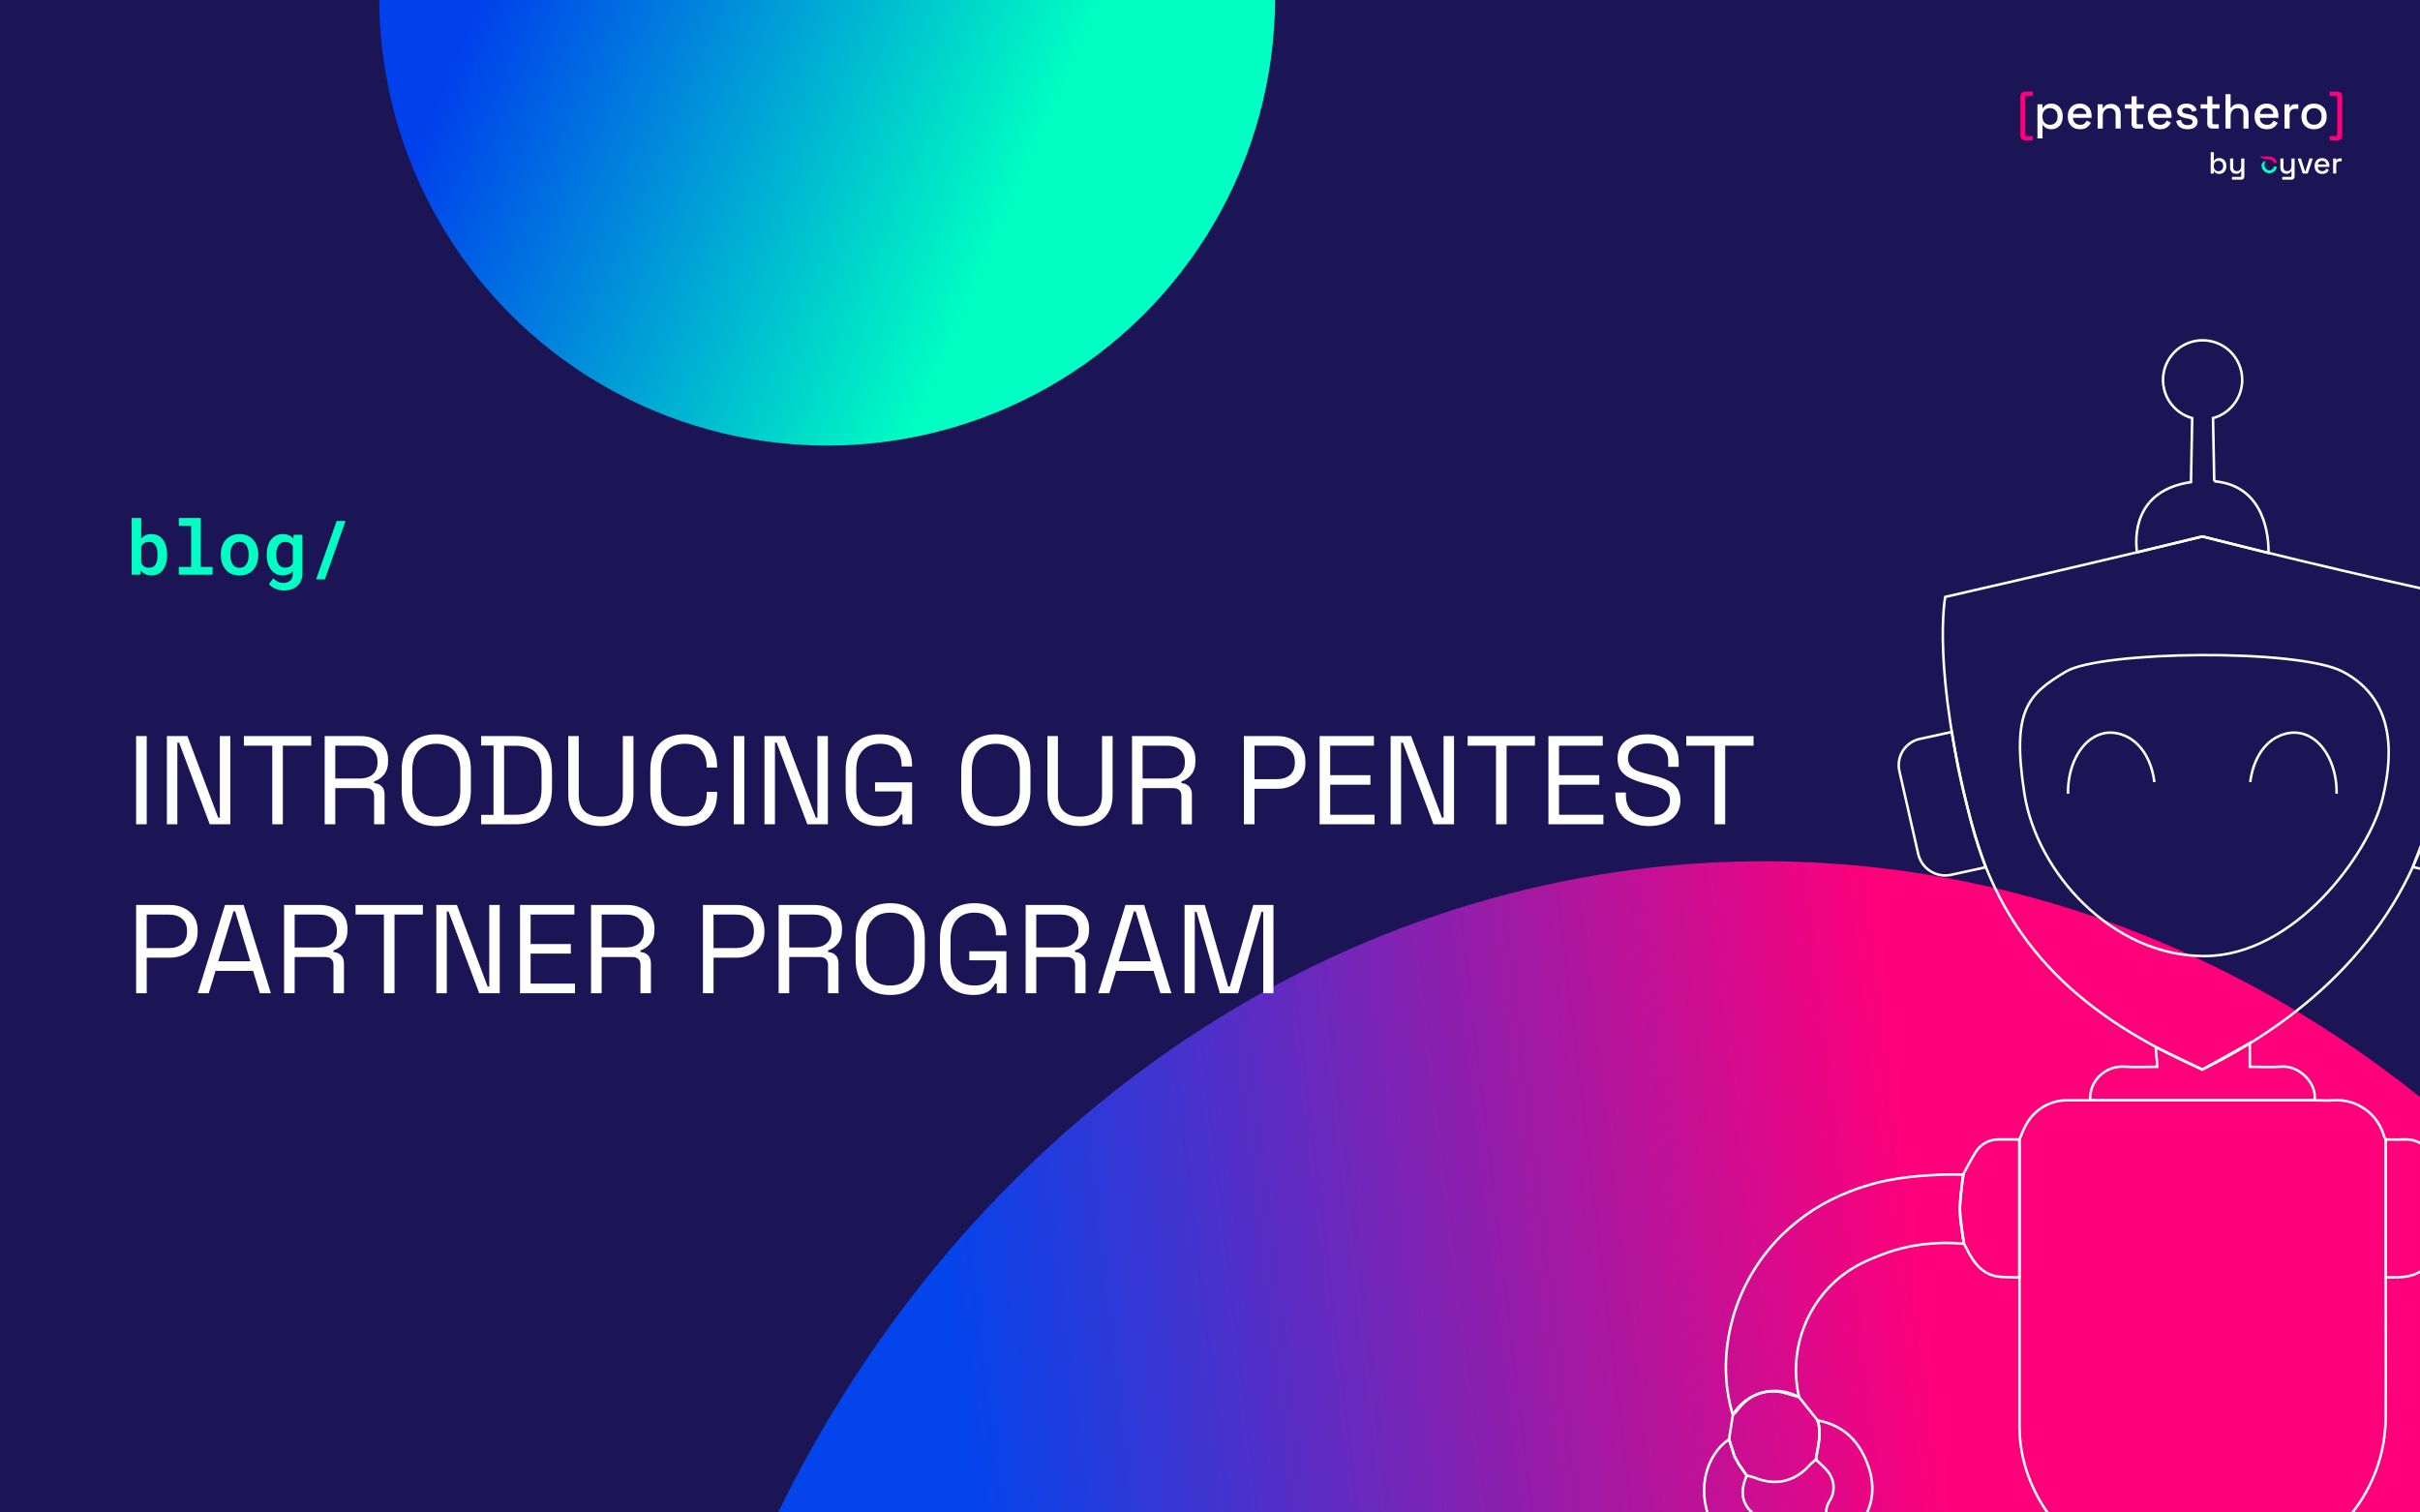
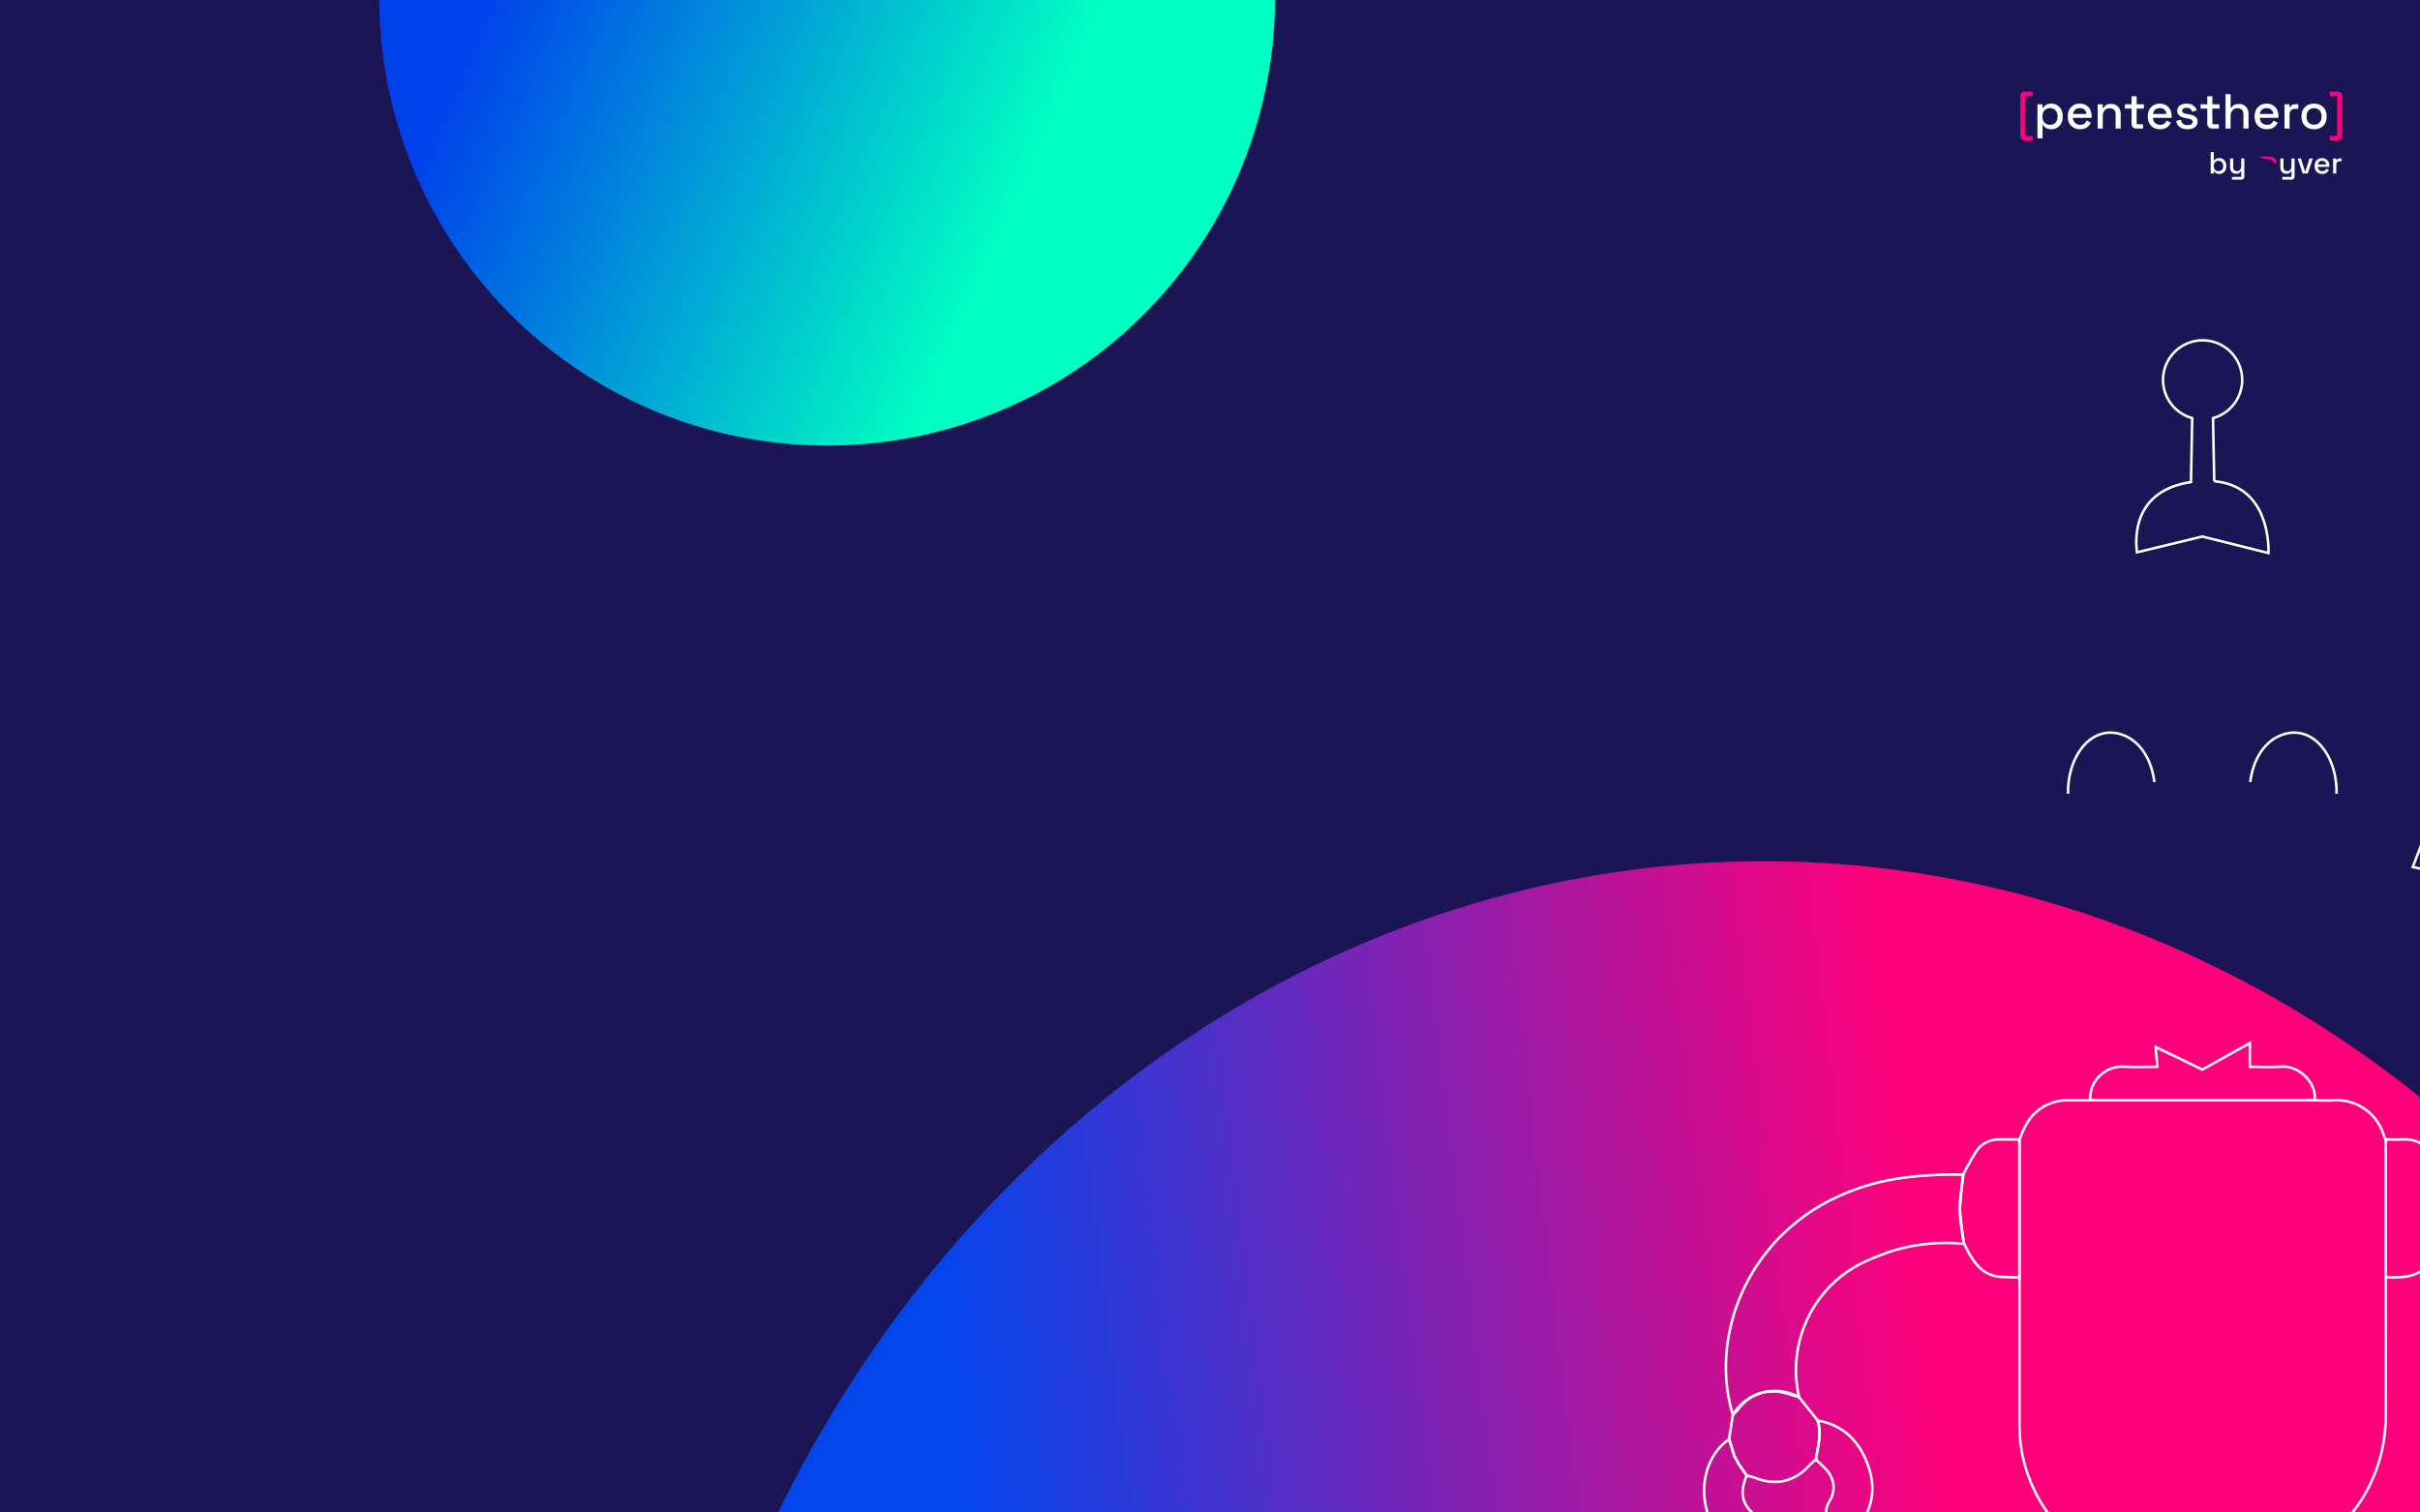
<svg xmlns="http://www.w3.org/2000/svg" width="960" height="600" viewBox="0 0 960 600" fill="none">
  <g clip-path="url(#clip0_19_236)">
    <rect width="960" height="600" fill="#1C1555" />
    <g filter="url(#filter0_f_19_236)">
      <circle cx="177.657" cy="177.657" r="177.657" transform="matrix(-0.294 0.956 0.956 0.294 210.526 -223)" fill="url(#paint0_linear_19_236)" />
    </g>
    <g filter="url(#filter1_f_19_236)">
      <ellipse cx="452.564" cy="487.446" rx="452.564" ry="487.446" transform="matrix(-0.908 -0.419 -0.35 0.937 1281.1 569.085)" fill="url(#paint1_linear_19_236)" />
    </g>
-     <path d="M54 327V292H58.2V327H54ZM66.207 327V292H74.357L86.557 324.35H87.207V292H91.357V327H83.207L71.057 294.6H70.357V327H66.207ZM108.01 327V295.8H96.76V292H123.46V295.8H112.21V327H108.01ZM128.805 327V292H142.955C145.121 292 147.021 292.383 148.655 293.15C150.321 293.883 151.621 294.95 152.555 296.35C153.488 297.717 153.955 299.367 153.955 301.3V301.85C153.955 304.15 153.405 305.967 152.305 307.3C151.205 308.633 149.905 309.533 148.405 310V310.7C149.605 310.733 150.588 311.133 151.355 311.9C152.155 312.633 152.555 313.75 152.555 315.25V327H148.405V315.75C148.405 314.75 148.121 313.983 147.555 313.45C147.021 312.917 146.205 312.65 145.105 312.65H133.005V327H128.805ZM133.005 308.85H142.555C144.855 308.85 146.621 308.3 147.855 307.2C149.121 306.067 149.755 304.5 149.755 302.5V302.15C149.755 300.15 149.138 298.6 147.905 297.5C146.671 296.367 144.888 295.8 142.555 295.8H133.005V308.85ZM173.048 327.7C168.881 327.7 165.548 326.5 163.048 324.1C160.581 321.667 159.348 318.133 159.348 313.5V305.5C159.348 300.867 160.581 297.35 163.048 294.95C165.548 292.517 168.881 291.3 173.048 291.3C177.248 291.3 180.581 292.517 183.048 294.95C185.548 297.35 186.798 300.867 186.798 305.5V313.5C186.798 318.133 185.548 321.667 183.048 324.1C180.581 326.5 177.248 327.7 173.048 327.7ZM173.048 323.95C176.081 323.95 178.431 323.05 180.098 321.25C181.764 319.417 182.598 316.883 182.598 313.65V305.35C182.598 302.117 181.764 299.6 180.098 297.8C178.431 295.967 176.081 295.05 173.048 295.05C170.048 295.05 167.714 295.967 166.048 297.8C164.381 299.6 163.548 302.117 163.548 305.35V313.65C163.548 316.883 164.381 319.417 166.048 321.25C167.714 323.05 170.048 323.95 173.048 323.95ZM190.875 327V323.25H195.775V295.75H190.875V292H204.525C209.125 292 212.675 293.167 215.175 295.5C217.709 297.833 218.975 301.417 218.975 306.25V312.75C218.975 317.617 217.709 321.217 215.175 323.55C212.675 325.85 209.125 327 204.525 327H190.875ZM199.975 323.2H204.525C207.925 323.2 210.492 322.367 212.225 320.7C213.959 319.033 214.825 316.45 214.825 312.95V306.1C214.825 302.533 213.959 299.933 212.225 298.3C210.492 296.667 207.925 295.85 204.525 295.85H199.975V323.2ZM238.33 327.7C235.73 327.7 233.463 327.233 231.53 326.3C229.596 325.367 228.096 323.983 227.03 322.15C225.963 320.283 225.43 318 225.43 315.3V292H229.58V315.35C229.58 318.217 230.346 320.367 231.88 321.8C233.413 323.233 235.563 323.95 238.33 323.95C241.096 323.95 243.246 323.233 244.78 321.8C246.313 320.367 247.08 318.217 247.08 315.35V292H251.28V315.3C251.28 318 250.746 320.283 249.68 322.15C248.613 323.983 247.096 325.367 245.13 326.3C243.196 327.233 240.93 327.7 238.33 327.7ZM271.63 327.7C267.464 327.7 264.147 326.5 261.68 324.1C259.214 321.667 257.98 318.133 257.98 313.5V305.5C257.98 300.867 259.214 297.35 261.68 294.95C264.147 292.517 267.464 291.3 271.63 291.3C275.764 291.3 278.93 292.45 281.13 294.75C283.364 297.05 284.48 300.2 284.48 304.2V304.45H280.33V304.05C280.33 301.417 279.614 299.267 278.18 297.6C276.78 295.9 274.597 295.05 271.63 295.05C268.664 295.05 266.347 295.967 264.68 297.8C263.014 299.6 262.18 302.133 262.18 305.4V313.6C262.18 316.867 263.014 319.417 264.68 321.25C266.347 323.05 268.664 323.95 271.63 323.95C274.597 323.95 276.78 323.117 278.18 321.45C279.614 319.75 280.33 317.583 280.33 314.95V314.15H284.48V314.8C284.48 318.8 283.364 321.95 281.13 324.25C278.93 326.55 275.764 327.7 271.63 327.7ZM291.061 327V292H295.261V327H291.061ZM303.268 327V292H311.418L323.618 324.35H324.268V292H328.418V327H320.268L308.118 294.6H307.418V327H303.268ZM348.671 327.7C346.071 327.7 343.771 327.167 341.771 326.1C339.804 325 338.254 323.4 337.121 321.3C336.021 319.2 335.471 316.6 335.471 313.5V305.5C335.471 300.867 336.704 297.35 339.171 294.95C341.637 292.517 344.954 291.3 349.121 291.3C353.254 291.3 356.404 292.433 358.571 294.7C360.737 296.967 361.821 300 361.821 303.8V304.05H357.671V303.7C357.671 302.033 357.371 300.55 356.771 299.25C356.171 297.95 355.237 296.933 353.971 296.2C352.704 295.433 351.087 295.05 349.121 295.05C346.154 295.05 343.837 295.967 342.171 297.8C340.504 299.6 339.671 302.133 339.671 305.4V313.6C339.671 316.867 340.504 319.417 342.171 321.25C343.837 323.05 346.171 323.95 349.171 323.95C352.104 323.95 354.254 323.117 355.621 321.45C357.021 319.783 357.721 317.567 357.721 314.8V313.95H347.121V310.35H361.821V327H358.021V323.2H357.321C356.954 323.933 356.437 324.65 355.771 325.35C355.104 326.05 354.204 326.617 353.071 327.05C351.937 327.483 350.471 327.7 348.671 327.7ZM395.02 327.7C390.854 327.7 387.52 326.5 385.02 324.1C382.554 321.667 381.32 318.133 381.32 313.5V305.5C381.32 300.867 382.554 297.35 385.02 294.95C387.52 292.517 390.854 291.3 395.02 291.3C399.22 291.3 402.554 292.517 405.02 294.95C407.52 297.35 408.77 300.867 408.77 305.5V313.5C408.77 318.133 407.52 321.667 405.02 324.1C402.554 326.5 399.22 327.7 395.02 327.7ZM395.02 323.95C398.054 323.95 400.404 323.05 402.07 321.25C403.737 319.417 404.57 316.883 404.57 313.65V305.35C404.57 302.117 403.737 299.6 402.07 297.8C400.404 295.967 398.054 295.05 395.02 295.05C392.02 295.05 389.687 295.967 388.02 297.8C386.354 299.6 385.52 302.117 385.52 305.35V313.65C385.52 316.883 386.354 319.417 388.02 321.25C389.687 323.05 392.02 323.95 395.02 323.95ZM428.418 327.7C425.818 327.7 423.551 327.233 421.618 326.3C419.684 325.367 418.184 323.983 417.118 322.15C416.051 320.283 415.518 318 415.518 315.3V292H419.668V315.35C419.668 318.217 420.434 320.367 421.968 321.8C423.501 323.233 425.651 323.95 428.418 323.95C431.184 323.95 433.334 323.233 434.868 321.8C436.401 320.367 437.168 318.217 437.168 315.35V292H441.368V315.3C441.368 318 440.834 320.283 439.768 322.15C438.701 323.983 437.184 325.367 435.218 326.3C433.284 327.233 431.018 327.7 428.418 327.7ZM449.068 327V292H463.218C465.385 292 467.285 292.383 468.918 293.15C470.585 293.883 471.885 294.95 472.818 296.35C473.752 297.717 474.218 299.367 474.218 301.3V301.85C474.218 304.15 473.668 305.967 472.568 307.3C471.468 308.633 470.168 309.533 468.668 310V310.7C469.868 310.733 470.852 311.133 471.618 311.9C472.418 312.633 472.818 313.75 472.818 315.25V327H468.668V315.75C468.668 314.75 468.385 313.983 467.818 313.45C467.285 312.917 466.468 312.65 465.368 312.65H453.268V327H449.068ZM453.268 308.85H462.818C465.118 308.85 466.885 308.3 468.118 307.2C469.385 306.067 470.018 304.5 470.018 302.5V302.15C470.018 300.15 469.402 298.6 468.168 297.5C466.935 296.367 465.152 295.8 462.818 295.8H453.268V308.85ZM493.453 327V292H506.853C508.953 292 510.82 292.417 512.453 293.25C514.12 294.05 515.436 295.2 516.403 296.7C517.37 298.2 517.853 300.017 517.853 302.15V302.8C517.853 304.9 517.353 306.717 516.353 308.25C515.386 309.75 514.07 310.9 512.403 311.7C510.736 312.5 508.886 312.9 506.853 312.9H497.653V327H493.453ZM497.653 309.1H506.403C508.636 309.1 510.403 308.55 511.703 307.45C513.003 306.317 513.653 304.733 513.653 302.7V302.2C513.653 300.167 513.003 298.6 511.703 297.5C510.436 296.367 508.67 295.8 506.403 295.8H497.653V309.1ZM523.482 327V292H545.032V295.8H527.682V307.5H543.632V311.3H527.682V323.2H545.282V327H523.482ZM551.656 327V292H559.806L572.006 324.35H572.656V292H576.806V327H568.656L556.506 294.6H555.806V327H551.656ZM593.459 327V295.8H582.209V292H608.909V295.8H597.659V327H593.459ZM614.254 327V292H635.804V295.8H618.454V307.5H634.404V311.3H618.454V323.2H636.054V327H614.254ZM654.078 327.7C651.544 327.7 649.278 327.25 647.278 326.35C645.278 325.45 643.694 324.1 642.528 322.3C641.394 320.467 640.828 318.183 640.828 315.45V314.4H644.978V315.45C644.978 318.35 645.828 320.517 647.528 321.95C649.228 323.35 651.411 324.05 654.078 324.05C656.811 324.05 658.894 323.433 660.328 322.2C661.761 320.967 662.478 319.417 662.478 317.55C662.478 316.25 662.144 315.217 661.478 314.45C660.844 313.683 659.944 313.067 658.778 312.6C657.611 312.1 656.244 311.667 654.678 311.3L652.078 310.65C650.044 310.117 648.244 309.467 646.678 308.7C645.111 307.933 643.878 306.933 642.978 305.7C642.111 304.433 641.678 302.817 641.678 300.85C641.678 298.883 642.161 297.183 643.128 295.75C644.128 294.317 645.511 293.217 647.278 292.45C649.078 291.683 651.144 291.3 653.478 291.3C655.844 291.3 657.961 291.717 659.828 292.55C661.728 293.35 663.211 294.55 664.278 296.15C665.378 297.717 665.928 299.7 665.928 302.1V304.2H661.778V302.1C661.778 300.4 661.411 299.033 660.678 298C659.978 296.967 658.994 296.2 657.728 295.7C656.494 295.2 655.078 294.95 653.478 294.95C651.178 294.95 649.328 295.467 647.928 296.5C646.528 297.5 645.828 298.933 645.828 300.8C645.828 302.033 646.128 303.033 646.728 303.8C647.328 304.567 648.178 305.2 649.278 305.7C650.378 306.167 651.694 306.583 653.228 306.95L655.828 307.6C657.861 308.033 659.678 308.633 661.278 309.4C662.911 310.133 664.211 311.15 665.178 312.45C666.144 313.717 666.628 315.383 666.628 317.45C666.628 319.517 666.111 321.317 665.078 322.85C664.044 324.383 662.578 325.583 660.678 326.45C658.811 327.283 656.611 327.7 654.078 327.7ZM680.178 327V295.8H668.928V292H695.628V295.8H684.378V327H680.178ZM54 394V359H67.4C69.5 359 71.367 359.417 73 360.25C74.667 361.05 75.983 362.2 76.95 363.7C77.917 365.2 78.4 367.017 78.4 369.15V369.8C78.4 371.9 77.9 373.717 76.9 375.25C75.933 376.75 74.617 377.9 72.95 378.7C71.283 379.5 69.433 379.9 67.4 379.9H58.2V394H54ZM58.2 376.1H66.95C69.183 376.1 70.95 375.55 72.25 374.45C73.55 373.317 74.2 371.733 74.2 369.7V369.2C74.2 367.167 73.55 365.6 72.25 364.5C70.983 363.367 69.217 362.8 66.95 362.8H58.2V376.1ZM78.447 394L89.247 359H96.647L107.447 394H103.097L100.397 385.15H85.497L82.797 394H78.447ZM86.547 381.35H99.297L93.297 361.55H92.597L86.547 381.35ZM112.691 394V359H126.841C129.008 359 130.908 359.383 132.541 360.15C134.208 360.883 135.508 361.95 136.441 363.35C137.375 364.717 137.841 366.367 137.841 368.3V368.85C137.841 371.15 137.291 372.967 136.191 374.3C135.091 375.633 133.791 376.533 132.291 377V377.7C133.491 377.733 134.475 378.133 135.241 378.9C136.041 379.633 136.441 380.75 136.441 382.25V394H132.291V382.75C132.291 381.75 132.008 380.983 131.441 380.45C130.908 379.917 130.091 379.65 128.991 379.65H116.891V394H112.691ZM116.891 375.85H126.441C128.741 375.85 130.508 375.3 131.741 374.2C133.008 373.067 133.641 371.5 133.641 369.5V369.15C133.641 367.15 133.025 365.6 131.791 364.5C130.558 363.367 128.775 362.8 126.441 362.8H116.891V375.85ZM152.297 394V362.8H141.047V359H167.747V362.8H156.497V394H152.297ZM173.092 394V359H181.242L193.442 391.35H194.092V359H198.242V394H190.092L177.942 361.6H177.242V394H173.092ZM206.295 394V359H227.845V362.8H210.495V374.5H226.445V378.3H210.495V390.2H228.095V394H206.295ZM234.469 394V359H248.619C250.785 359 252.685 359.383 254.319 360.15C255.985 360.883 257.285 361.95 258.219 363.35C259.152 364.717 259.619 366.367 259.619 368.3V368.85C259.619 371.15 259.069 372.967 257.969 374.3C256.869 375.633 255.569 376.533 254.069 377V377.7C255.269 377.733 256.252 378.133 257.019 378.9C257.819 379.633 258.219 380.75 258.219 382.25V394H254.069V382.75C254.069 381.75 253.785 380.983 253.219 380.45C252.685 379.917 251.869 379.65 250.769 379.65H238.669V394H234.469ZM238.669 375.85H248.219C250.519 375.85 252.285 375.3 253.519 374.2C254.785 373.067 255.419 371.5 255.419 369.5V369.15C255.419 367.15 254.802 365.6 253.569 364.5C252.335 363.367 250.552 362.8 248.219 362.8H238.669V375.85ZM278.854 394V359H292.254C294.354 359 296.22 359.417 297.854 360.25C299.52 361.05 300.837 362.2 301.804 363.7C302.77 365.2 303.254 367.017 303.254 369.15V369.8C303.254 371.9 302.754 373.717 301.754 375.25C300.787 376.75 299.47 377.9 297.804 378.7C296.137 379.5 294.287 379.9 292.254 379.9H283.054V394H278.854ZM283.054 376.1H291.804C294.037 376.1 295.804 375.55 297.104 374.45C298.404 373.317 299.054 371.733 299.054 369.7V369.2C299.054 367.167 298.404 365.6 297.104 364.5C295.837 363.367 294.07 362.8 291.804 362.8H283.054V376.1ZM308.883 394V359H323.033C325.199 359 327.099 359.383 328.733 360.15C330.399 360.883 331.699 361.95 332.633 363.35C333.566 364.717 334.033 366.367 334.033 368.3V368.85C334.033 371.15 333.483 372.967 332.383 374.3C331.283 375.633 329.983 376.533 328.483 377V377.7C329.683 377.733 330.666 378.133 331.433 378.9C332.233 379.633 332.633 380.75 332.633 382.25V394H328.483V382.75C328.483 381.75 328.199 380.983 327.633 380.45C327.099 379.917 326.283 379.65 325.183 379.65H313.083V394H308.883ZM313.083 375.85H322.633C324.933 375.85 326.699 375.3 327.933 374.2C329.199 373.067 329.833 371.5 329.833 369.5V369.15C329.833 367.15 329.216 365.6 327.983 364.5C326.749 363.367 324.966 362.8 322.633 362.8H313.083V375.85ZM353.126 394.7C348.959 394.7 345.626 393.5 343.126 391.1C340.659 388.667 339.426 385.133 339.426 380.5V372.5C339.426 367.867 340.659 364.35 343.126 361.95C345.626 359.517 348.959 358.3 353.126 358.3C357.326 358.3 360.659 359.517 363.126 361.95C365.626 364.35 366.876 367.867 366.876 372.5V380.5C366.876 385.133 365.626 388.667 363.126 391.1C360.659 393.5 357.326 394.7 353.126 394.7ZM353.126 390.95C356.159 390.95 358.509 390.05 360.176 388.25C361.842 386.417 362.676 383.883 362.676 380.65V372.35C362.676 369.117 361.842 366.6 360.176 364.8C358.509 362.967 356.159 362.05 353.126 362.05C350.126 362.05 347.792 362.967 346.126 364.8C344.459 366.6 343.626 369.117 343.626 372.35V380.65C343.626 383.883 344.459 386.417 346.126 388.25C347.792 390.05 350.126 390.95 353.126 390.95ZM386.073 394.7C383.473 394.7 381.173 394.167 379.173 393.1C377.206 392 375.656 390.4 374.523 388.3C373.423 386.2 372.873 383.6 372.873 380.5V372.5C372.873 367.867 374.106 364.35 376.573 361.95C379.04 359.517 382.356 358.3 386.523 358.3C390.656 358.3 393.806 359.433 395.973 361.7C398.14 363.967 399.223 367 399.223 370.8V371.05H395.073V370.7C395.073 369.033 394.773 367.55 394.173 366.25C393.573 364.95 392.64 363.933 391.373 363.2C390.106 362.433 388.49 362.05 386.523 362.05C383.556 362.05 381.24 362.967 379.573 364.8C377.906 366.6 377.073 369.133 377.073 372.4V380.6C377.073 383.867 377.906 386.417 379.573 388.25C381.24 390.05 383.573 390.95 386.573 390.95C389.506 390.95 391.656 390.117 393.023 388.45C394.423 386.783 395.123 384.567 395.123 381.8V380.95H384.523V377.35H399.223V394H395.423V390.2H394.723C394.356 390.933 393.84 391.65 393.173 392.35C392.506 393.05 391.606 393.617 390.473 394.05C389.34 394.483 387.873 394.7 386.073 394.7ZM406.881 394V359H421.031C423.198 359 425.098 359.383 426.731 360.15C428.398 360.883 429.698 361.95 430.631 363.35C431.564 364.717 432.031 366.367 432.031 368.3V368.85C432.031 371.15 431.481 372.967 430.381 374.3C429.281 375.633 427.981 376.533 426.481 377V377.7C427.681 377.733 428.664 378.133 429.431 378.9C430.231 379.633 430.631 380.75 430.631 382.25V394H426.481V382.75C426.481 381.75 426.198 380.983 425.631 380.45C425.098 379.917 424.281 379.65 423.181 379.65H411.081V394H406.881ZM411.081 375.85H420.631C422.931 375.85 424.698 375.3 425.931 374.2C427.198 373.067 427.831 371.5 427.831 369.5V369.15C427.831 367.15 427.214 365.6 425.981 364.5C424.748 363.367 422.964 362.8 420.631 362.8H411.081V375.85ZM435.674 394L446.474 359H453.874L464.674 394H460.324L457.624 385.15H442.724L440.024 394H435.674ZM443.774 381.35H456.524L450.524 361.55H449.824L443.774 381.35ZM469.918 394V359H477.918L487.218 391.35H487.868L497.168 359H505.168V394H501.118V361.75H500.418L491.168 394H483.918L474.668 361.75H473.968V394H469.918Z" fill="white" />
-     <path d="M66.274 220.236C66.274 220.988 66.221 221.701 66.113 222.375C66.006 223.039 65.85 223.659 65.644 224.235C65.41 224.89 65.103 225.48 64.722 226.008C64.351 226.535 63.906 226.975 63.389 227.326C62.94 227.639 62.437 227.878 61.88 228.044C61.333 228.21 60.732 228.293 60.078 228.293C59.443 228.293 58.867 228.215 58.35 228.059C57.842 227.902 57.383 227.678 56.973 227.385C56.758 227.238 56.553 227.077 56.357 226.901C56.172 226.716 55.996 226.511 55.83 226.286L55.654 228H52.241V205.5H56.02V213.645C56.226 213.41 56.445 213.195 56.68 213C56.914 212.795 57.163 212.619 57.427 212.473C57.798 212.268 58.198 212.116 58.628 212.019C59.067 211.911 59.541 211.857 60.049 211.857C60.732 211.857 61.357 211.945 61.924 212.121C62.5 212.297 63.018 212.551 63.477 212.883C63.848 213.156 64.18 213.479 64.473 213.85C64.775 214.221 65.044 214.631 65.278 215.08C65.61 215.744 65.859 216.486 66.025 217.307C66.191 218.127 66.274 219.001 66.274 219.929V220.236ZM62.48 219.929C62.48 219.499 62.456 219.079 62.407 218.669C62.368 218.259 62.3 217.873 62.202 217.512C62.085 217.092 61.929 216.711 61.733 216.369C61.538 216.027 61.265 215.725 60.913 215.461C60.669 215.295 60.395 215.173 60.093 215.095C59.8 215.007 59.468 214.963 59.097 214.963C58.608 214.963 58.179 215.031 57.808 215.168C57.437 215.295 57.114 215.485 56.841 215.739C56.675 215.886 56.523 216.057 56.387 216.252C56.25 216.438 56.128 216.638 56.02 216.853V223.298C56.157 223.571 56.309 223.82 56.475 224.045C56.641 224.26 56.841 224.445 57.075 224.602C57.329 224.797 57.627 224.948 57.969 225.056C58.31 225.153 58.696 225.202 59.126 225.202C59.507 225.202 59.849 225.158 60.151 225.07C60.464 224.973 60.737 224.841 60.972 224.675C61.294 224.45 61.558 224.157 61.763 223.796C61.968 223.435 62.124 223.024 62.231 222.565C62.319 222.224 62.383 221.857 62.422 221.467C62.461 221.066 62.48 220.656 62.48 220.236V219.929ZM70.947 205.5H79.648V224.895H84.321V228H70.947V224.895H75.825V208.62H70.947V205.5ZM87.603 219.929C87.603 218.776 87.769 217.712 88.101 216.735C88.433 215.749 88.921 214.895 89.565 214.172C90.19 213.449 90.962 212.883 91.88 212.473C92.798 212.062 93.843 211.857 95.015 211.857C96.196 211.857 97.246 212.062 98.164 212.473C99.082 212.883 99.863 213.449 100.508 214.172C101.133 214.895 101.611 215.749 101.943 216.735C102.275 217.712 102.441 218.776 102.441 219.929V220.236C102.441 221.398 102.275 222.473 101.943 223.459C101.611 224.436 101.133 225.285 100.508 226.008C99.873 226.73 99.097 227.297 98.179 227.707C97.261 228.107 96.216 228.308 95.044 228.308C93.862 228.308 92.808 228.107 91.88 227.707C90.962 227.297 90.19 226.73 89.565 226.008C88.921 225.285 88.433 224.436 88.101 223.459C87.769 222.473 87.603 221.398 87.603 220.236V219.929ZM91.382 220.236C91.382 220.93 91.45 221.579 91.587 222.185C91.733 222.79 91.953 223.317 92.246 223.767C92.539 224.235 92.915 224.602 93.374 224.865C93.843 225.129 94.399 225.261 95.044 225.261C95.669 225.261 96.211 225.129 96.67 224.865C97.129 224.602 97.505 224.235 97.798 223.767C98.081 223.317 98.291 222.79 98.428 222.185C98.574 221.579 98.647 220.93 98.647 220.236V219.929C98.647 219.255 98.574 218.62 98.428 218.024C98.291 217.419 98.081 216.887 97.798 216.428C97.505 215.959 97.129 215.593 96.67 215.329C96.211 215.065 95.659 214.934 95.015 214.934C94.38 214.934 93.833 215.065 93.374 215.329C92.915 215.593 92.539 215.959 92.246 216.428C91.953 216.887 91.733 217.419 91.587 218.024C91.45 218.62 91.382 219.255 91.382 219.929V220.236ZM105.796 219.958C105.796 218.757 105.942 217.658 106.235 216.662C106.528 215.666 106.953 214.812 107.51 214.099C108.066 213.386 108.735 212.834 109.517 212.443C110.308 212.053 111.201 211.857 112.197 211.857C112.754 211.857 113.262 211.916 113.721 212.033C114.189 212.141 114.614 212.307 114.995 212.531C115.259 212.678 115.503 212.849 115.728 213.044C115.962 213.239 116.172 213.459 116.357 213.703L116.519 212.15H119.961V227.531C119.961 228.596 119.78 229.543 119.419 230.373C119.067 231.213 118.569 231.916 117.925 232.482C117.28 233.059 116.504 233.493 115.596 233.786C114.697 234.089 113.706 234.24 112.622 234.24C112.153 234.24 111.646 234.191 111.099 234.094C110.562 233.996 110.024 233.845 109.487 233.64C108.95 233.435 108.438 233.171 107.949 232.849C107.471 232.526 107.056 232.136 106.704 231.677L108.447 229.377C108.73 229.699 109.028 229.978 109.341 230.212C109.653 230.456 109.976 230.656 110.308 230.812C110.64 230.959 110.981 231.066 111.333 231.135C111.685 231.213 112.046 231.252 112.417 231.252C113.022 231.252 113.56 231.164 114.028 230.988C114.507 230.822 114.907 230.573 115.229 230.241C115.532 229.938 115.762 229.562 115.918 229.113C116.084 228.664 116.167 228.156 116.167 227.59V226.579C115.972 226.804 115.762 227.009 115.537 227.194C115.322 227.37 115.093 227.526 114.849 227.663C114.478 227.858 114.067 228.01 113.618 228.117C113.169 228.234 112.686 228.293 112.168 228.293C111.191 228.293 110.308 228.093 109.517 227.692C108.735 227.282 108.066 226.721 107.51 226.008C106.953 225.285 106.528 224.436 106.235 223.459C105.942 222.473 105.796 221.408 105.796 220.266V219.958ZM109.59 220.266C109.59 220.949 109.658 221.589 109.795 222.185C109.932 222.78 110.146 223.303 110.439 223.752C110.723 224.201 111.084 224.553 111.523 224.807C111.973 225.061 112.505 225.188 113.12 225.188C113.501 225.188 113.843 225.153 114.146 225.085C114.448 225.007 114.727 224.895 114.98 224.748C115.234 224.592 115.459 224.411 115.654 224.206C115.85 223.991 116.021 223.752 116.167 223.488V216.662C116.011 216.369 115.825 216.115 115.61 215.9C115.405 215.676 115.166 215.495 114.893 215.358C114.658 215.231 114.395 215.134 114.102 215.065C113.809 214.997 113.491 214.963 113.149 214.963C112.534 214.963 112.002 215.095 111.553 215.358C111.113 215.612 110.747 215.964 110.454 216.413C110.161 216.872 109.941 217.404 109.795 218.01C109.658 218.615 109.59 219.265 109.59 219.958V220.266ZM128.896 229.831H125.396L133.569 206.672H137.07L128.896 229.831Z" fill="#00FFC2" />
    <path d="M803.239 55.684C802.732 55.684 802.309 55.514 801.971 55.176C801.646 54.851 801.483 54.434 801.483 53.927V38.12C801.483 37.613 801.646 37.197 801.971 36.871C802.309 36.533 802.732 36.364 803.239 36.364H806.42V38.081H803.961C803.61 38.081 803.435 38.277 803.435 38.667V53.381C803.435 53.771 803.61 53.966 803.961 53.966H806.42V55.684H803.239ZM924.165 55.684V53.966H926.643C926.994 53.966 927.17 53.771 927.17 53.381V38.667C927.17 38.277 926.994 38.081 926.643 38.081H924.165V36.364H927.346C927.866 36.364 928.289 36.533 928.614 36.871C928.952 37.197 929.121 37.613 929.121 38.12V53.927C929.121 54.434 928.952 54.851 928.614 55.176C928.289 55.514 927.866 55.684 927.346 55.684H924.165Z" fill="#FF007A" />
    <path d="M808.248 54.903V41.379H810.219V42.765H810.532C810.779 42.336 811.15 41.952 811.644 41.614C812.151 41.275 812.873 41.106 813.81 41.106C814.617 41.106 815.352 41.301 816.015 41.692C816.692 42.082 817.232 42.648 817.635 43.389C818.051 44.118 818.259 45.003 818.259 46.043V46.336C818.259 47.377 818.058 48.268 817.654 49.01C817.251 49.738 816.711 50.297 816.035 50.688C815.358 51.078 814.617 51.273 813.81 51.273C813.186 51.273 812.659 51.195 812.229 51.039C811.8 50.883 811.455 50.688 811.195 50.454C810.935 50.206 810.727 49.953 810.571 49.693H810.258V54.903H808.248ZM813.225 49.517C814.109 49.517 814.831 49.237 815.391 48.678C815.95 48.118 816.23 47.318 816.23 46.278V46.102C816.23 45.074 815.944 44.281 815.371 43.721C814.812 43.162 814.096 42.882 813.225 42.882C812.366 42.882 811.65 43.162 811.078 43.721C810.519 44.281 810.239 45.074 810.239 46.102V46.278C810.239 47.318 810.519 48.118 811.078 48.678C811.65 49.237 812.366 49.517 813.225 49.517ZM825.16 51.273C824.184 51.273 823.332 51.072 822.604 50.668C821.875 50.252 821.303 49.673 820.886 48.931C820.483 48.177 820.281 47.305 820.281 46.316V46.082C820.281 45.081 820.483 44.209 820.886 43.467C821.29 42.713 821.849 42.134 822.565 41.731C823.293 41.314 824.132 41.106 825.082 41.106C826.006 41.106 826.812 41.314 827.502 41.731C828.204 42.134 828.751 42.7 829.141 43.428C829.531 44.157 829.726 45.009 829.726 45.985V46.746H822.33C822.357 47.592 822.636 48.268 823.17 48.775C823.716 49.27 824.393 49.517 825.199 49.517C825.954 49.517 826.52 49.348 826.897 49.01C827.287 48.671 827.586 48.281 827.795 47.839L829.453 48.697C829.271 49.062 829.004 49.445 828.653 49.849C828.315 50.252 827.866 50.59 827.307 50.863C826.747 51.137 826.032 51.273 825.16 51.273ZM822.35 45.204H827.677C827.625 44.476 827.365 43.91 826.897 43.506C826.429 43.09 825.817 42.882 825.063 42.882C824.308 42.882 823.69 43.09 823.209 43.506C822.74 43.91 822.454 44.476 822.35 45.204ZM832.146 51V41.379H834.117V42.823H834.429C834.611 42.433 834.937 42.069 835.405 41.731C835.873 41.392 836.569 41.223 837.493 41.223C838.221 41.223 838.865 41.386 839.425 41.711C839.997 42.036 840.446 42.498 840.771 43.097C841.097 43.682 841.259 44.391 841.259 45.224V51H839.249V45.38C839.249 44.547 839.041 43.936 838.625 43.545C838.208 43.142 837.636 42.941 836.907 42.941C836.075 42.941 835.405 43.214 834.897 43.76C834.403 44.306 834.156 45.1 834.156 46.141V51H832.146ZM847.495 51C846.91 51 846.442 50.824 846.09 50.473C845.752 50.122 845.583 49.654 845.583 49.068V43.077H842.929V41.379H845.583V38.199H847.593V41.379H850.462V43.077H847.593V48.717C847.593 49.107 847.775 49.302 848.139 49.302H850.149V51H847.495ZM856.89 51.273C855.914 51.273 855.062 51.072 854.334 50.668C853.605 50.252 853.033 49.673 852.616 48.931C852.213 48.177 852.012 47.305 852.012 46.316V46.082C852.012 45.081 852.213 44.209 852.616 43.467C853.02 42.713 853.579 42.134 854.295 41.731C855.023 41.314 855.862 41.106 856.812 41.106C857.736 41.106 858.542 41.314 859.232 41.731C859.934 42.134 860.481 42.7 860.871 43.428C861.261 44.157 861.457 45.009 861.457 45.985V46.746H854.061C854.087 47.592 854.366 48.268 854.9 48.775C855.446 49.27 856.123 49.517 856.929 49.517C857.684 49.517 858.25 49.348 858.627 49.01C859.017 48.671 859.316 48.281 859.525 47.839L861.183 48.697C861.001 49.062 860.734 49.445 860.383 49.849C860.045 50.252 859.596 50.59 859.037 50.863C858.477 51.137 857.762 51.273 856.89 51.273ZM854.08 45.204H859.408C859.355 44.476 859.095 43.91 858.627 43.506C858.159 43.09 857.547 42.882 856.793 42.882C856.038 42.882 855.42 43.09 854.939 43.506C854.47 43.91 854.184 44.476 854.08 45.204ZM867.818 51.273C866.595 51.273 865.58 51 864.774 50.454C863.967 49.907 863.473 49.081 863.291 47.975L865.164 47.526C865.268 48.06 865.444 48.483 865.691 48.795C865.938 49.107 866.244 49.328 866.608 49.458C866.985 49.589 867.389 49.654 867.818 49.654C868.455 49.654 868.943 49.53 869.282 49.283C869.633 49.035 869.808 48.717 869.808 48.327C869.808 47.936 869.646 47.65 869.321 47.468C868.995 47.286 868.514 47.136 867.876 47.019L867.213 46.902C866.563 46.785 865.971 46.616 865.437 46.395C864.904 46.173 864.481 45.868 864.169 45.477C863.857 45.087 863.7 44.586 863.7 43.975C863.7 43.064 864.039 42.362 864.715 41.867C865.392 41.36 866.289 41.106 867.408 41.106C868.488 41.106 869.373 41.353 870.062 41.848C870.765 42.329 871.22 42.986 871.428 43.819L869.555 44.346C869.438 43.76 869.19 43.35 868.813 43.116C868.436 42.869 867.968 42.745 867.408 42.745C866.862 42.745 866.432 42.849 866.12 43.058C865.808 43.253 865.652 43.532 865.652 43.897C865.652 44.287 865.801 44.573 866.101 44.755C866.413 44.938 866.829 45.074 867.35 45.165L868.033 45.282C868.722 45.399 869.353 45.562 869.925 45.77C870.498 45.978 870.947 46.278 871.272 46.668C871.61 47.058 871.779 47.578 871.779 48.229C871.779 49.192 871.422 49.94 870.706 50.473C869.991 51.007 869.028 51.273 867.818 51.273ZM877.529 51C876.944 51 876.475 50.824 876.124 50.473C875.786 50.122 875.617 49.654 875.617 49.068V43.077H872.963V41.379H875.617V38.199H877.627V41.379H880.495V43.077H877.627V48.717C877.627 49.107 877.809 49.302 878.173 49.302H880.183V51H877.529ZM882.857 51V37.34H884.867V42.745H885.179C885.309 42.498 885.491 42.258 885.726 42.023C885.973 41.789 886.291 41.6 886.682 41.457C887.085 41.301 887.592 41.223 888.204 41.223C888.932 41.223 889.576 41.386 890.136 41.711C890.708 42.036 891.157 42.498 891.482 43.097C891.808 43.682 891.97 44.391 891.97 45.224V51H889.96V45.38C889.96 44.547 889.752 43.936 889.336 43.545C888.919 43.142 888.347 42.941 887.618 42.941C886.786 42.941 886.116 43.214 885.608 43.76C885.114 44.306 884.867 45.1 884.867 46.141V51H882.857ZM899.273 51.273C898.297 51.273 897.445 51.072 896.717 50.668C895.988 50.252 895.416 49.673 894.999 48.931C894.596 48.177 894.394 47.305 894.394 46.316V46.082C894.394 45.081 894.596 44.209 894.999 43.467C895.403 42.713 895.962 42.134 896.678 41.731C897.406 41.314 898.245 41.106 899.195 41.106C900.119 41.106 900.925 41.314 901.615 41.731C902.317 42.134 902.864 42.7 903.254 43.428C903.644 44.157 903.839 45.009 903.839 45.985V46.746H896.444C896.47 47.592 896.749 48.268 897.283 48.775C897.829 49.27 898.506 49.517 899.312 49.517C900.067 49.517 900.633 49.348 901.01 49.01C901.4 48.671 901.699 48.281 901.908 47.839L903.566 48.697C903.384 49.062 903.117 49.445 902.766 49.849C902.428 50.252 901.979 50.59 901.42 50.863C900.86 51.137 900.145 51.273 899.273 51.273ZM896.463 45.204H901.79C901.738 44.476 901.478 43.91 901.01 43.506C900.542 43.09 899.93 42.882 899.176 42.882C898.421 42.882 897.803 43.09 897.322 43.506C896.853 43.91 896.567 44.476 896.463 45.204ZM906.259 51V41.379H908.23V42.511H908.542C908.698 42.108 908.945 41.815 909.284 41.633C909.635 41.438 910.064 41.34 910.572 41.34H911.723V43.155H910.494C909.843 43.155 909.31 43.337 908.893 43.702C908.477 44.053 908.269 44.599 908.269 45.341V51H906.259ZM917.97 51.273C917.008 51.273 916.149 51.078 915.395 50.688C914.653 50.285 914.068 49.712 913.638 48.971C913.209 48.229 912.994 47.351 912.994 46.336V46.043C912.994 45.029 913.209 44.157 913.638 43.428C914.068 42.687 914.653 42.114 915.395 41.711C916.149 41.308 917.008 41.106 917.97 41.106C918.933 41.106 919.792 41.308 920.546 41.711C921.301 42.114 921.893 42.687 922.322 43.428C922.751 44.157 922.966 45.029 922.966 46.043V46.336C922.966 47.351 922.751 48.229 922.322 48.971C921.893 49.712 921.301 50.285 920.546 50.688C919.792 51.078 918.933 51.273 917.97 51.273ZM917.97 49.478C918.855 49.478 919.571 49.198 920.117 48.639C920.676 48.066 920.956 47.279 920.956 46.278V46.102C920.956 45.1 920.683 44.319 920.137 43.76C919.59 43.188 918.868 42.901 917.97 42.901C917.099 42.901 916.383 43.188 915.824 43.76C915.277 44.319 915.004 45.1 915.004 46.102V46.278C915.004 47.279 915.277 48.066 915.824 48.639C916.383 49.198 917.099 49.478 917.97 49.478Z" fill="white" />
-     <path d="M903.146 66.58L903.249 66.267L902.08 65.97C901.841 67.161 901.008 67.551 900.246 67.551C899.187 67.551 898.289 66.588 898.289 65.392C898.289 64.799 898.51 64.263 898.862 63.874C897.869 64.032 897.128 64.752 897.128 65.648C897.128 65.679 897.129 65.71 897.131 65.741C897.294 67.411 898.617 68.728 900.246 68.728C901.605 68.728 902.72 67.881 903.146 66.58Z" fill="#00FFC2" />
    <path fill-rule="evenodd" clip-rule="evenodd" d="M900.244 62.08C901.683 62.08 902.749 62.947 903.15 64.2L903.248 64.507L902.079 64.7C901.792 64.039 901.365 63.236 900.243 63.236H900.117C898.601 63.224 897.238 62.781 896.283 62.08L899.824 62.08L900.244 62.08Z" fill="#FF007A" />
    <path d="M905.356 71.259V70.17H908.685C908.911 70.17 909.024 70.049 909.024 69.807V67.968H908.83C908.757 68.129 908.644 68.286 908.491 68.439C908.346 68.585 908.148 68.706 907.898 68.803C907.648 68.899 907.333 68.948 906.954 68.948C906.502 68.948 906.099 68.847 905.744 68.645C905.389 68.444 905.11 68.157 904.909 67.786C904.707 67.415 904.606 66.975 904.606 66.467V62.872H905.853V66.37C905.853 66.886 905.982 67.27 906.24 67.52C906.498 67.762 906.857 67.883 907.317 67.883C907.825 67.883 908.233 67.713 908.54 67.374C908.854 67.036 909.012 66.543 909.012 65.898V62.872H910.258V70.061C910.258 70.424 910.149 70.715 909.931 70.933C909.722 71.15 909.431 71.259 909.06 71.259H905.356ZM913.481 68.839L911.471 62.872H912.791L914.376 67.919H914.57L916.155 62.872H917.474L915.465 68.839H913.481ZM921.207 69.008C920.601 69.008 920.073 68.883 919.621 68.633C919.169 68.375 918.814 68.016 918.556 67.556C918.306 67.088 918.181 66.547 918.181 65.934V65.789C918.181 65.168 918.306 64.627 918.556 64.167C918.806 63.699 919.153 63.34 919.597 63.09C920.049 62.832 920.569 62.703 921.158 62.703C921.731 62.703 922.231 62.832 922.659 63.09C923.095 63.34 923.433 63.691 923.675 64.143C923.918 64.595 924.039 65.123 924.039 65.728V66.201H919.452C919.468 66.725 919.641 67.144 919.972 67.459C920.311 67.766 920.73 67.919 921.231 67.919C921.699 67.919 922.05 67.814 922.284 67.604C922.526 67.395 922.711 67.153 922.84 66.878L923.869 67.411C923.756 67.637 923.591 67.875 923.373 68.125C923.163 68.375 922.885 68.585 922.538 68.754C922.191 68.924 921.747 69.008 921.207 69.008ZM919.464 65.244H922.768C922.735 64.793 922.574 64.442 922.284 64.191C921.993 63.933 921.614 63.804 921.146 63.804C920.678 63.804 920.295 63.933 919.996 64.191C919.706 64.442 919.528 64.793 919.464 65.244ZM925.539 68.839V62.872H926.761V63.574H926.955C927.052 63.324 927.205 63.142 927.415 63.03C927.633 62.908 927.899 62.848 928.214 62.848H928.928V63.974H928.165C927.762 63.974 927.431 64.087 927.173 64.312C926.915 64.53 926.786 64.869 926.786 65.329V68.839H925.539Z" fill="white" />
    <path d="M880.422 69.008C879.841 69.008 879.393 68.903 879.078 68.694C878.772 68.484 878.542 68.25 878.389 67.992H878.195V68.839H876.973V60.367H878.219V63.683H878.413C878.51 63.522 878.639 63.368 878.8 63.223C878.961 63.07 879.175 62.945 879.441 62.848C879.708 62.751 880.035 62.703 880.422 62.703C880.922 62.703 881.382 62.824 881.802 63.066C882.221 63.308 882.556 63.659 882.806 64.119C883.056 64.579 883.181 65.127 883.181 65.765V65.946C883.181 66.592 883.052 67.145 882.794 67.605C882.544 68.056 882.209 68.403 881.789 68.645C881.378 68.887 880.922 69.008 880.422 69.008ZM880.059 67.919C880.599 67.919 881.043 67.746 881.39 67.399C881.745 67.052 881.923 66.556 881.923 65.91V65.801C881.923 65.164 881.749 64.672 881.402 64.325C881.055 63.978 880.607 63.804 880.059 63.804C879.526 63.804 879.082 63.978 878.727 64.325C878.38 64.672 878.207 65.164 878.207 65.801V65.91C878.207 66.556 878.38 67.052 878.727 67.399C879.082 67.746 879.526 67.919 880.059 67.919ZM885.416 71.26V70.17H888.744C888.97 70.17 889.083 70.049 889.083 69.807V67.968H888.889C888.817 68.129 888.704 68.286 888.55 68.44C888.405 68.585 888.207 68.706 887.957 68.803C887.707 68.9 887.392 68.948 887.013 68.948C886.561 68.948 886.158 68.847 885.803 68.645C885.448 68.444 885.17 68.157 884.968 67.786C884.766 67.415 884.665 66.975 884.665 66.467V62.872H885.912V66.37C885.912 66.886 886.041 67.27 886.299 67.52C886.557 67.762 886.916 67.883 887.376 67.883C887.885 67.883 888.292 67.713 888.599 67.374C888.913 67.036 889.071 66.543 889.071 65.898V62.872H890.317V70.061C890.317 70.424 890.208 70.715 889.991 70.933C889.781 71.151 889.49 71.26 889.119 71.26H885.416Z" fill="white" />
    <path d="M855.186 415.377L873.646 424.297L892.496 413.787V423.187C896.926 423.187 901.046 423.407 905.136 423.137C912.136 422.677 919.086 429.647 918.216 436.447H829.216C828.586 429.077 835.066 422.667 842.686 423.137C846.826 423.397 850.996 423.187 855.776 423.187C855.726 419.907 855.186 418.437 855.186 415.377Z" stroke="white" stroke-miterlimit="10" />
    <path d="M801.056 452.007C801.056 470.267 801.056 488.527 801.056 506.787C798.606 506.707 796.146 506.717 793.706 506.537C786.576 506.017 783.036 501.077 780.156 495.367C779.816 494.707 779.446 494.057 779.086 493.367C779.086 492.597 777.536 483.747 777.486 479.167C777.486 475.247 778.026 472.367 778.946 465.567C780.556 462.677 782.046 459.717 783.806 456.937C784.774 455.405 786.119 454.147 787.712 453.284C789.305 452.42 791.094 451.981 792.906 452.007C795.626 451.967 798.346 452.017 801.056 452.007Z" stroke="white" stroke-miterlimit="10" />
    <path d="M946.386 506.727C946.386 488.487 946.386 470.247 946.386 452.007C948.716 452.007 951.056 452.117 953.386 452.007C958.966 451.737 962.766 454.387 965.146 459.207C966.576 462.087 967.746 465.097 969.036 468.047C969.036 469.207 969.136 470.367 969.136 471.527C969.136 477.017 969.246 482.527 968.966 488.017C968.826 490.667 967.886 493.277 967.306 495.907C966.622 496.647 966.015 497.454 965.496 498.317C962.646 504.247 957.656 506.517 951.416 506.707C949.746 506.767 948.066 506.727 946.386 506.727Z" stroke="white" stroke-miterlimit="10" />
    <path d="M946.386 506.727C946.386 525.167 946.516 543.607 946.386 562.037C946.378 576.234 941.448 589.988 932.436 600.957C927.101 607.621 920.656 613.314 913.386 617.787L904.076 622.147L897.186 624.097L895.536 624.527L892.476 625.087C884.476 625.317 876.476 625.467 868.406 625.807C858.559 626.397 848.695 624.989 839.406 621.667L829.906 616.907C820.156 610.177 812.076 601.907 806.996 591.097C803.195 583.307 801.186 574.765 801.116 566.097C801.116 546.337 801.116 526.577 801.116 506.817C801.116 488.557 801.116 470.297 801.116 452.037C802.696 448.087 804.236 444.167 807.626 441.247C810.881 438.266 815.112 436.573 819.526 436.487C822.756 436.487 825.996 436.487 829.226 436.487H918.226C920.686 436.487 923.166 436.677 925.606 436.487C930.084 436.172 934.534 437.414 938.2 440.004C941.867 442.594 944.526 446.372 945.726 450.697C945.906 451.182 946.134 451.648 946.406 452.087C946.399 470.274 946.393 488.487 946.386 506.727Z" stroke="white" stroke-miterlimit="10" />
    <path d="M878.376 190.867L877.896 165.867C881.568 164.867 884.752 162.568 886.856 159.397C888.96 156.226 889.842 152.399 889.337 148.627C888.833 144.855 886.976 141.394 884.112 138.888C881.248 136.381 877.572 135 873.766 135C869.96 135 866.284 136.381 863.42 138.888C860.556 141.394 858.699 144.855 858.195 148.627C857.69 152.399 858.572 156.226 860.676 159.397C862.78 162.568 865.964 164.867 869.636 165.867L869.146 191.237C846.086 194.647 846.976 213.647 847.746 219.117L873.646 212.837L899.896 219.397C900.016 213.647 898.896 192.697 878.376 190.907" stroke="white" stroke-miterlimit="10" />
    <path d="M972.166 290.657L983.606 293.107C984.992 293.396 986.306 293.958 987.471 294.762C988.637 295.565 989.63 296.593 990.393 297.785C991.156 298.977 991.673 300.31 991.914 301.705C992.155 303.099 992.115 304.528 991.796 305.907L984.346 338.737C983.703 341.551 981.979 343.999 979.547 345.554C977.115 347.108 974.17 347.645 971.346 347.047L957.116 343.947C960.116 336.057 963.266 328.947 965.676 319.567C968.996 306.657 970.836 298.207 972.166 290.657Z" stroke="white" stroke-miterlimit="10" />
-     <path d="M774.246 290.357L761.676 293.107C760.29 293.396 758.976 293.958 757.811 294.762C756.645 295.565 755.652 296.593 754.889 297.785C754.126 298.977 753.609 300.31 753.368 301.705C753.127 303.099 753.167 304.528 753.486 305.907L760.936 338.737C761.579 341.551 763.303 343.999 765.735 345.554C768.167 347.108 771.112 347.645 773.936 347.047L787.716 344.047C784.651 335.595 782.06 326.979 779.956 318.237C776.626 305.327 775.556 297.917 774.246 290.357Z" stroke="white" stroke-miterlimit="10" />
-     <path d="M975.666 236.797C967.146 234.797 929.906 227.107 873.666 212.797C832.246 223.017 782.076 234.377 771.666 236.797C771.666 236.797 766.036 265.037 782.006 326.307C794.906 375.767 827.166 403.897 873.686 424.257C915.206 403.897 952.466 370.357 965.366 320.897C981.366 259.627 975.706 236.797 975.706 236.797M945.146 316.797C939.856 338.617 910.296 379.267 874.426 379.267C837.806 379.267 807.936 346.027 803.076 314.857C797.886 281.577 804.496 275.417 819.546 266.417C833.306 258.187 911.636 257.197 929.316 266.417C952.046 278.287 948.446 303.157 945.146 316.797Z" stroke="white" stroke-miterlimit="10" />
    <path d="M713.696 554.267C710.636 553.457 707.596 552.137 704.496 551.967C698.036 551.597 692.846 554.407 689.036 559.687C688.545 560.255 688.006 560.78 687.426 561.257L685.906 570.947C686.626 573.207 687.346 575.477 688.056 577.737L689.776 580.797L692.956 585.387C693.937 585.551 694.903 585.791 695.846 586.107C704.376 589.627 712.096 587.847 718.136 580.937C718.836 580.239 719.584 579.59 720.376 578.997C721.076 573.837 722.796 568.717 721.016 563.447L713.696 554.267Z" stroke="white" stroke-miterlimit="10" />
    <path d="M688.056 577.737C687.346 575.477 686.626 573.207 685.906 570.947C676.706 577.217 673.226 590.997 678.416 602.887C681.136 609.107 685.486 613.797 691.936 616.167C697.936 618.367 703.366 613.937 702.416 607.847C702.241 606.681 701.786 605.575 701.089 604.624C700.392 603.673 699.475 602.906 698.416 602.387C691.416 598.457 689.626 592.867 692.906 585.387L689.726 580.797C689.246 579.777 688.636 578.757 688.056 577.737Z" stroke="white" stroke-miterlimit="10" />
    <path d="M721.016 563.447C722.796 568.717 721.076 573.837 720.376 578.997C722.236 580.917 724.526 582.577 725.856 584.807C726.863 586.415 727.387 588.278 727.366 590.175C727.345 592.072 726.779 593.923 725.736 595.507C723.336 599.507 724.356 603.657 727.956 606.067C731.556 608.477 735.896 607.537 738.516 603.737C743.116 597.077 743.816 589.737 741.336 582.177C738.066 572.227 731.696 565.447 721.016 563.447Z" stroke="white" stroke-miterlimit="10" />
    <path d="M779.096 493.407C774.016 492.9 768.897 492.94 763.826 493.527C758.006 494.139 752.291 495.507 746.826 497.597C741.746 499.517 734.826 502.137 728.056 508.257C721.778 513.948 717.134 521.213 714.606 529.301C712.078 537.388 711.757 546.004 713.676 554.257C709.247 551.778 704.026 551.121 699.121 552.428C694.216 553.735 690.014 556.902 687.406 561.257C687.096 560.257 686.696 558.837 686.296 557.117C682.236 539.547 686.776 524.747 688.206 520.177C691.906 508.808 698.262 498.483 706.746 490.057C714.363 482.535 723.453 476.669 733.446 472.827C747.256 467.247 759.706 466.557 767.546 466.117C772.136 465.867 776.006 465.897 778.796 465.987C778.226 469.357 777.796 474.807 777.506 478.707C777.176 483.107 778.946 492.587 779.096 493.407Z" stroke="white" stroke-miterlimit="10" />
    <path d="M820.376 314.887C820.186 304.177 824.956 294.887 831.946 291.757C838.936 288.627 845.036 292.927 845.826 293.487C853.406 298.847 854.516 309.147 854.616 310.257" stroke="white" stroke-miterlimit="10" />
    <path d="M926.916 314.887C927.106 304.177 922.336 294.887 915.346 291.757C908.356 288.627 902.256 292.927 901.466 293.487C893.886 298.847 892.776 309.147 892.676 310.257" stroke="white" stroke-miterlimit="10" />
  </g>
  <defs>
    <filter id="filter0_f_19_236" x="-4.646" y="-333.646" width="665.408" height="665.408" filterUnits="userSpaceOnUse" color-interpolation-filters="sRGB">
      <feFlood flood-opacity="0" result="BackgroundImageFix" />
      <feBlend mode="normal" in="SourceGraphic" in2="BackgroundImageFix" result="shape" />
      <feGaussianBlur stdDeviation="77.5" result="effect1_foregroundBlur_19_236" />
    </filter>
    <filter id="filter1_f_19_236" x="24.615" y="111.779" width="1349.87" height="1448.77" filterUnits="userSpaceOnUse" color-interpolation-filters="sRGB">
      <feFlood flood-opacity="0" result="BackgroundImageFix" />
      <feBlend mode="normal" in="SourceGraphic" in2="BackgroundImageFix" result="shape" />
      <feGaussianBlur stdDeviation="114.929" result="effect1_foregroundBlur_19_236" />
    </filter>
    <linearGradient id="paint0_linear_19_236" x1="133.631" y1="56.998" x2="158.635" y2="281.656" gradientUnits="userSpaceOnUse">
      <stop stop-color="#0041EB" />
      <stop offset="1" stop-color="#00FFC2" />
    </linearGradient>
    <linearGradient id="paint1_linear_19_236" x1="271.401" y1="597.972" x2="907.633" y2="940.638" gradientUnits="userSpaceOnUse">
      <stop stop-color="#FF007A" />
      <stop offset="0.553" stop-color="#0444EB" />
    </linearGradient>
    <clipPath id="clip0_19_236">
      <rect width="960" height="600" fill="white" />
    </clipPath>
  </defs>
</svg>